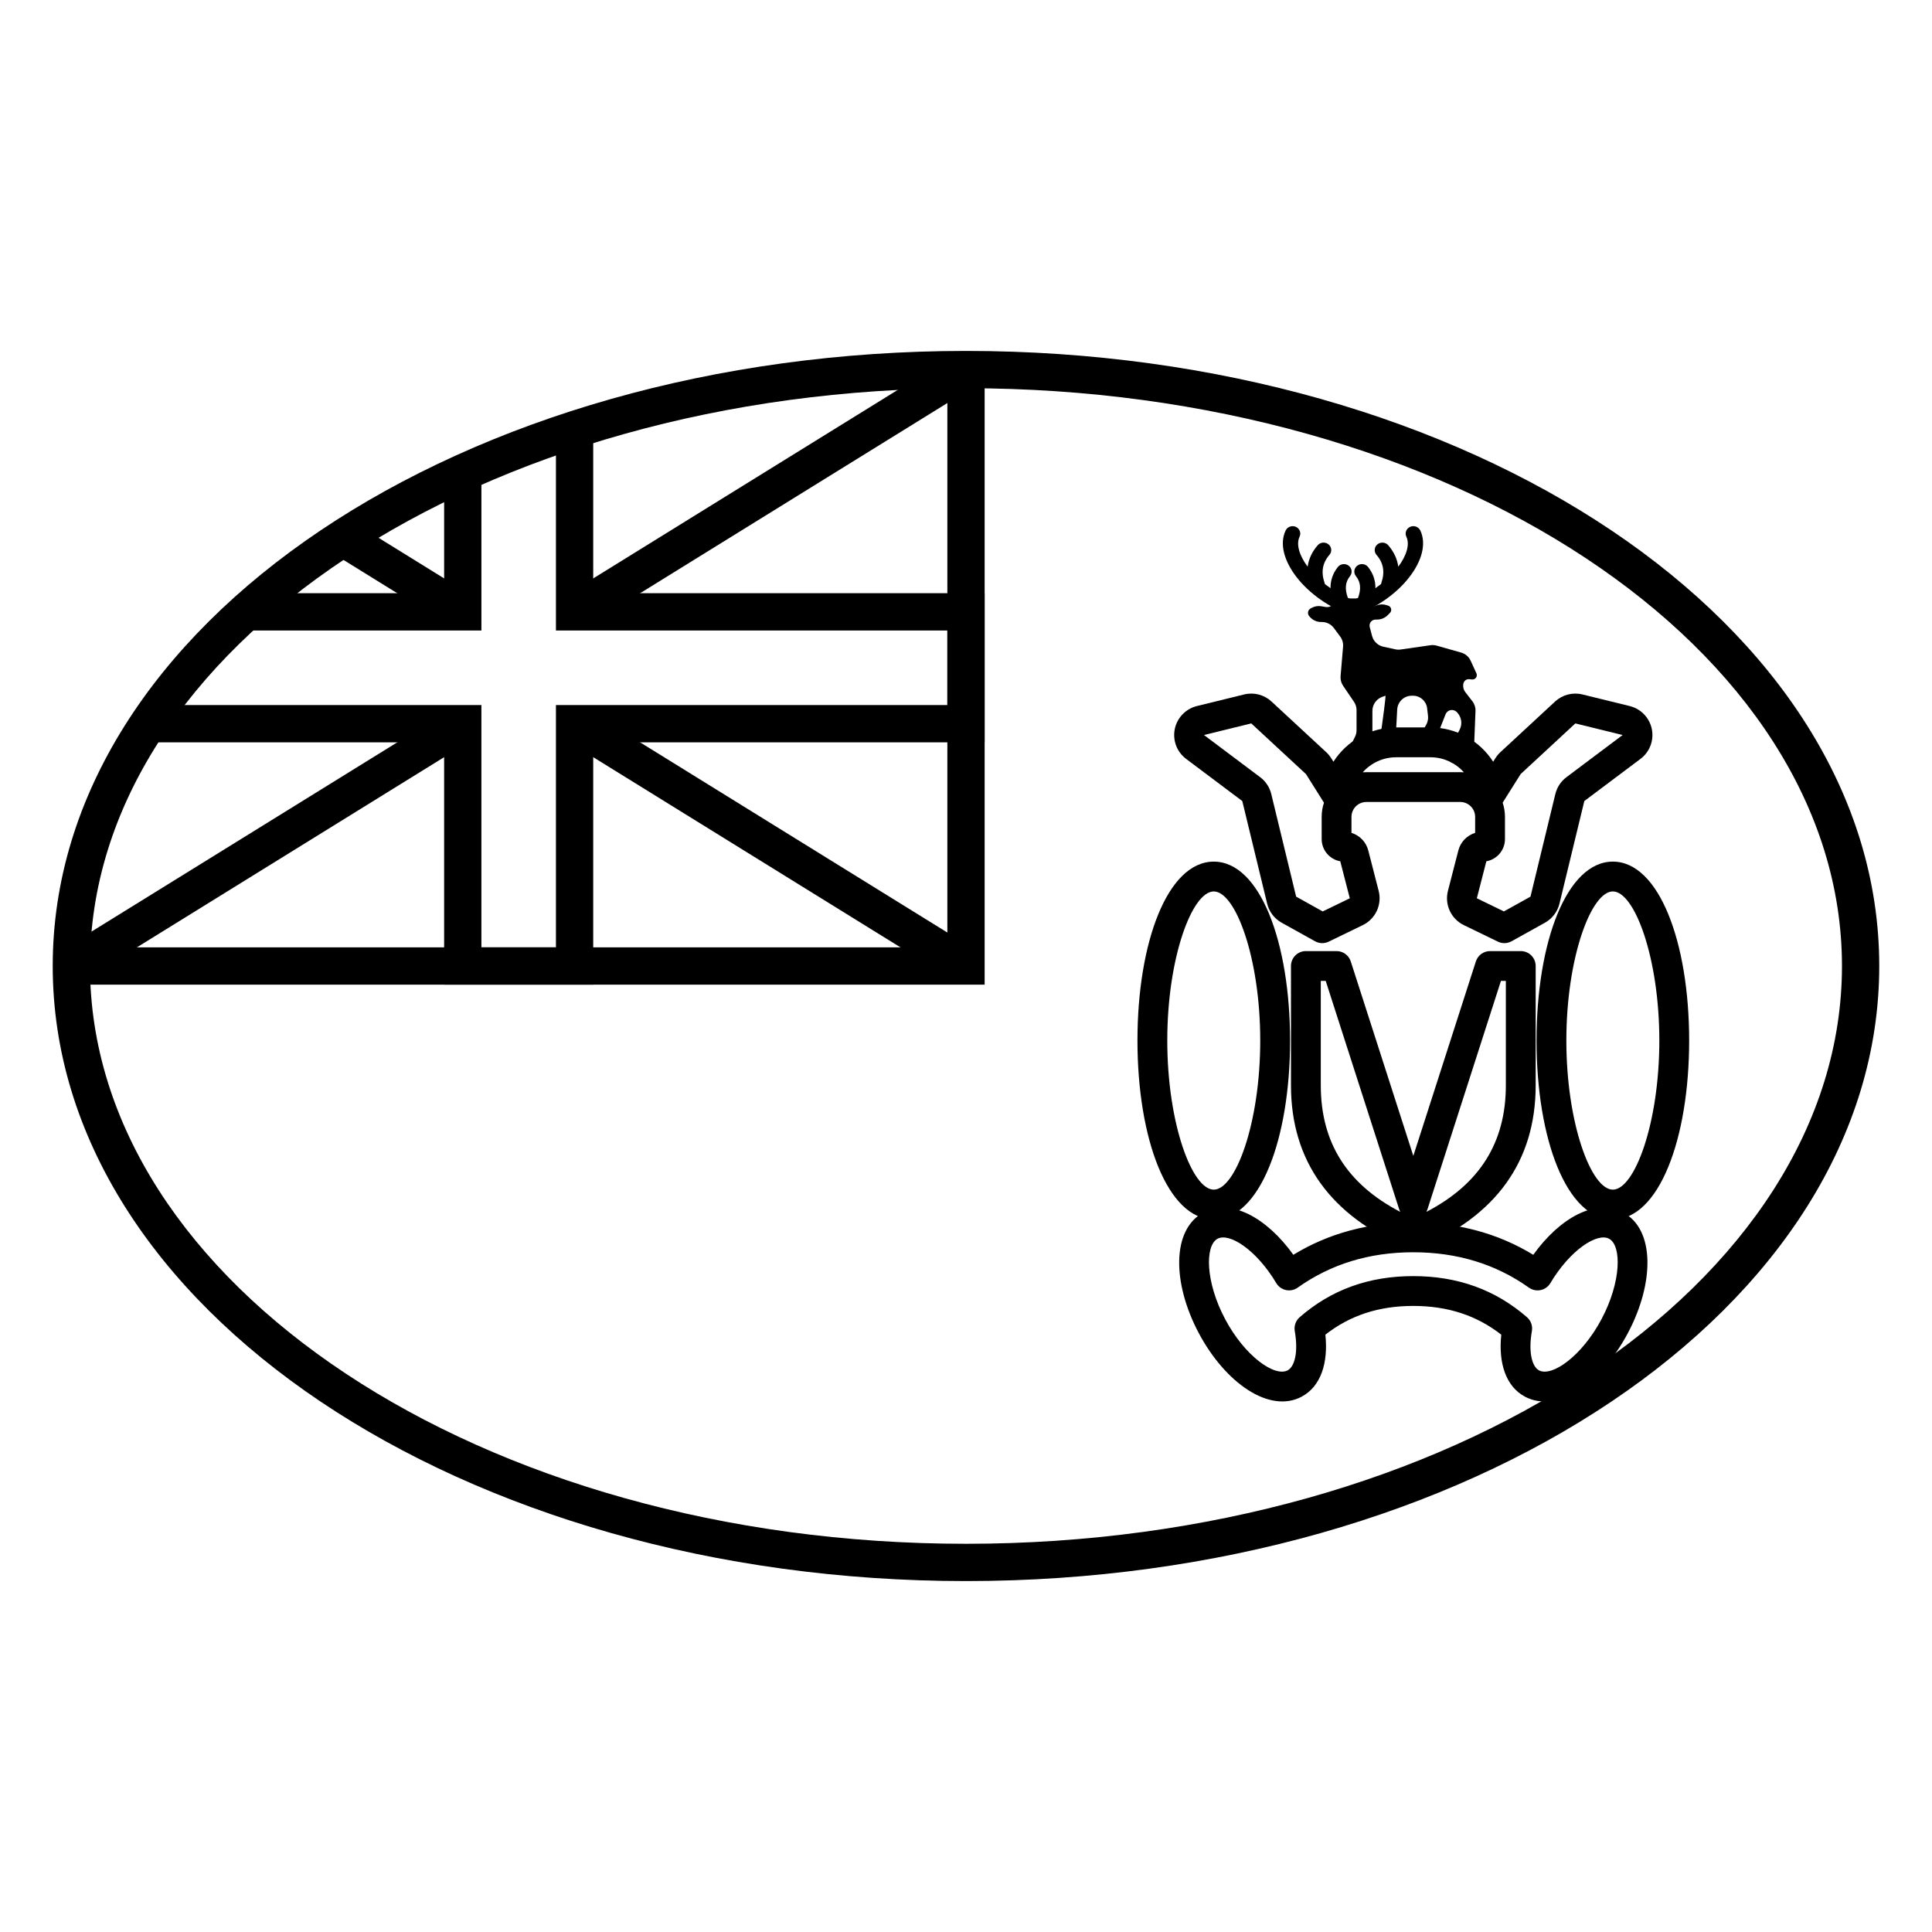
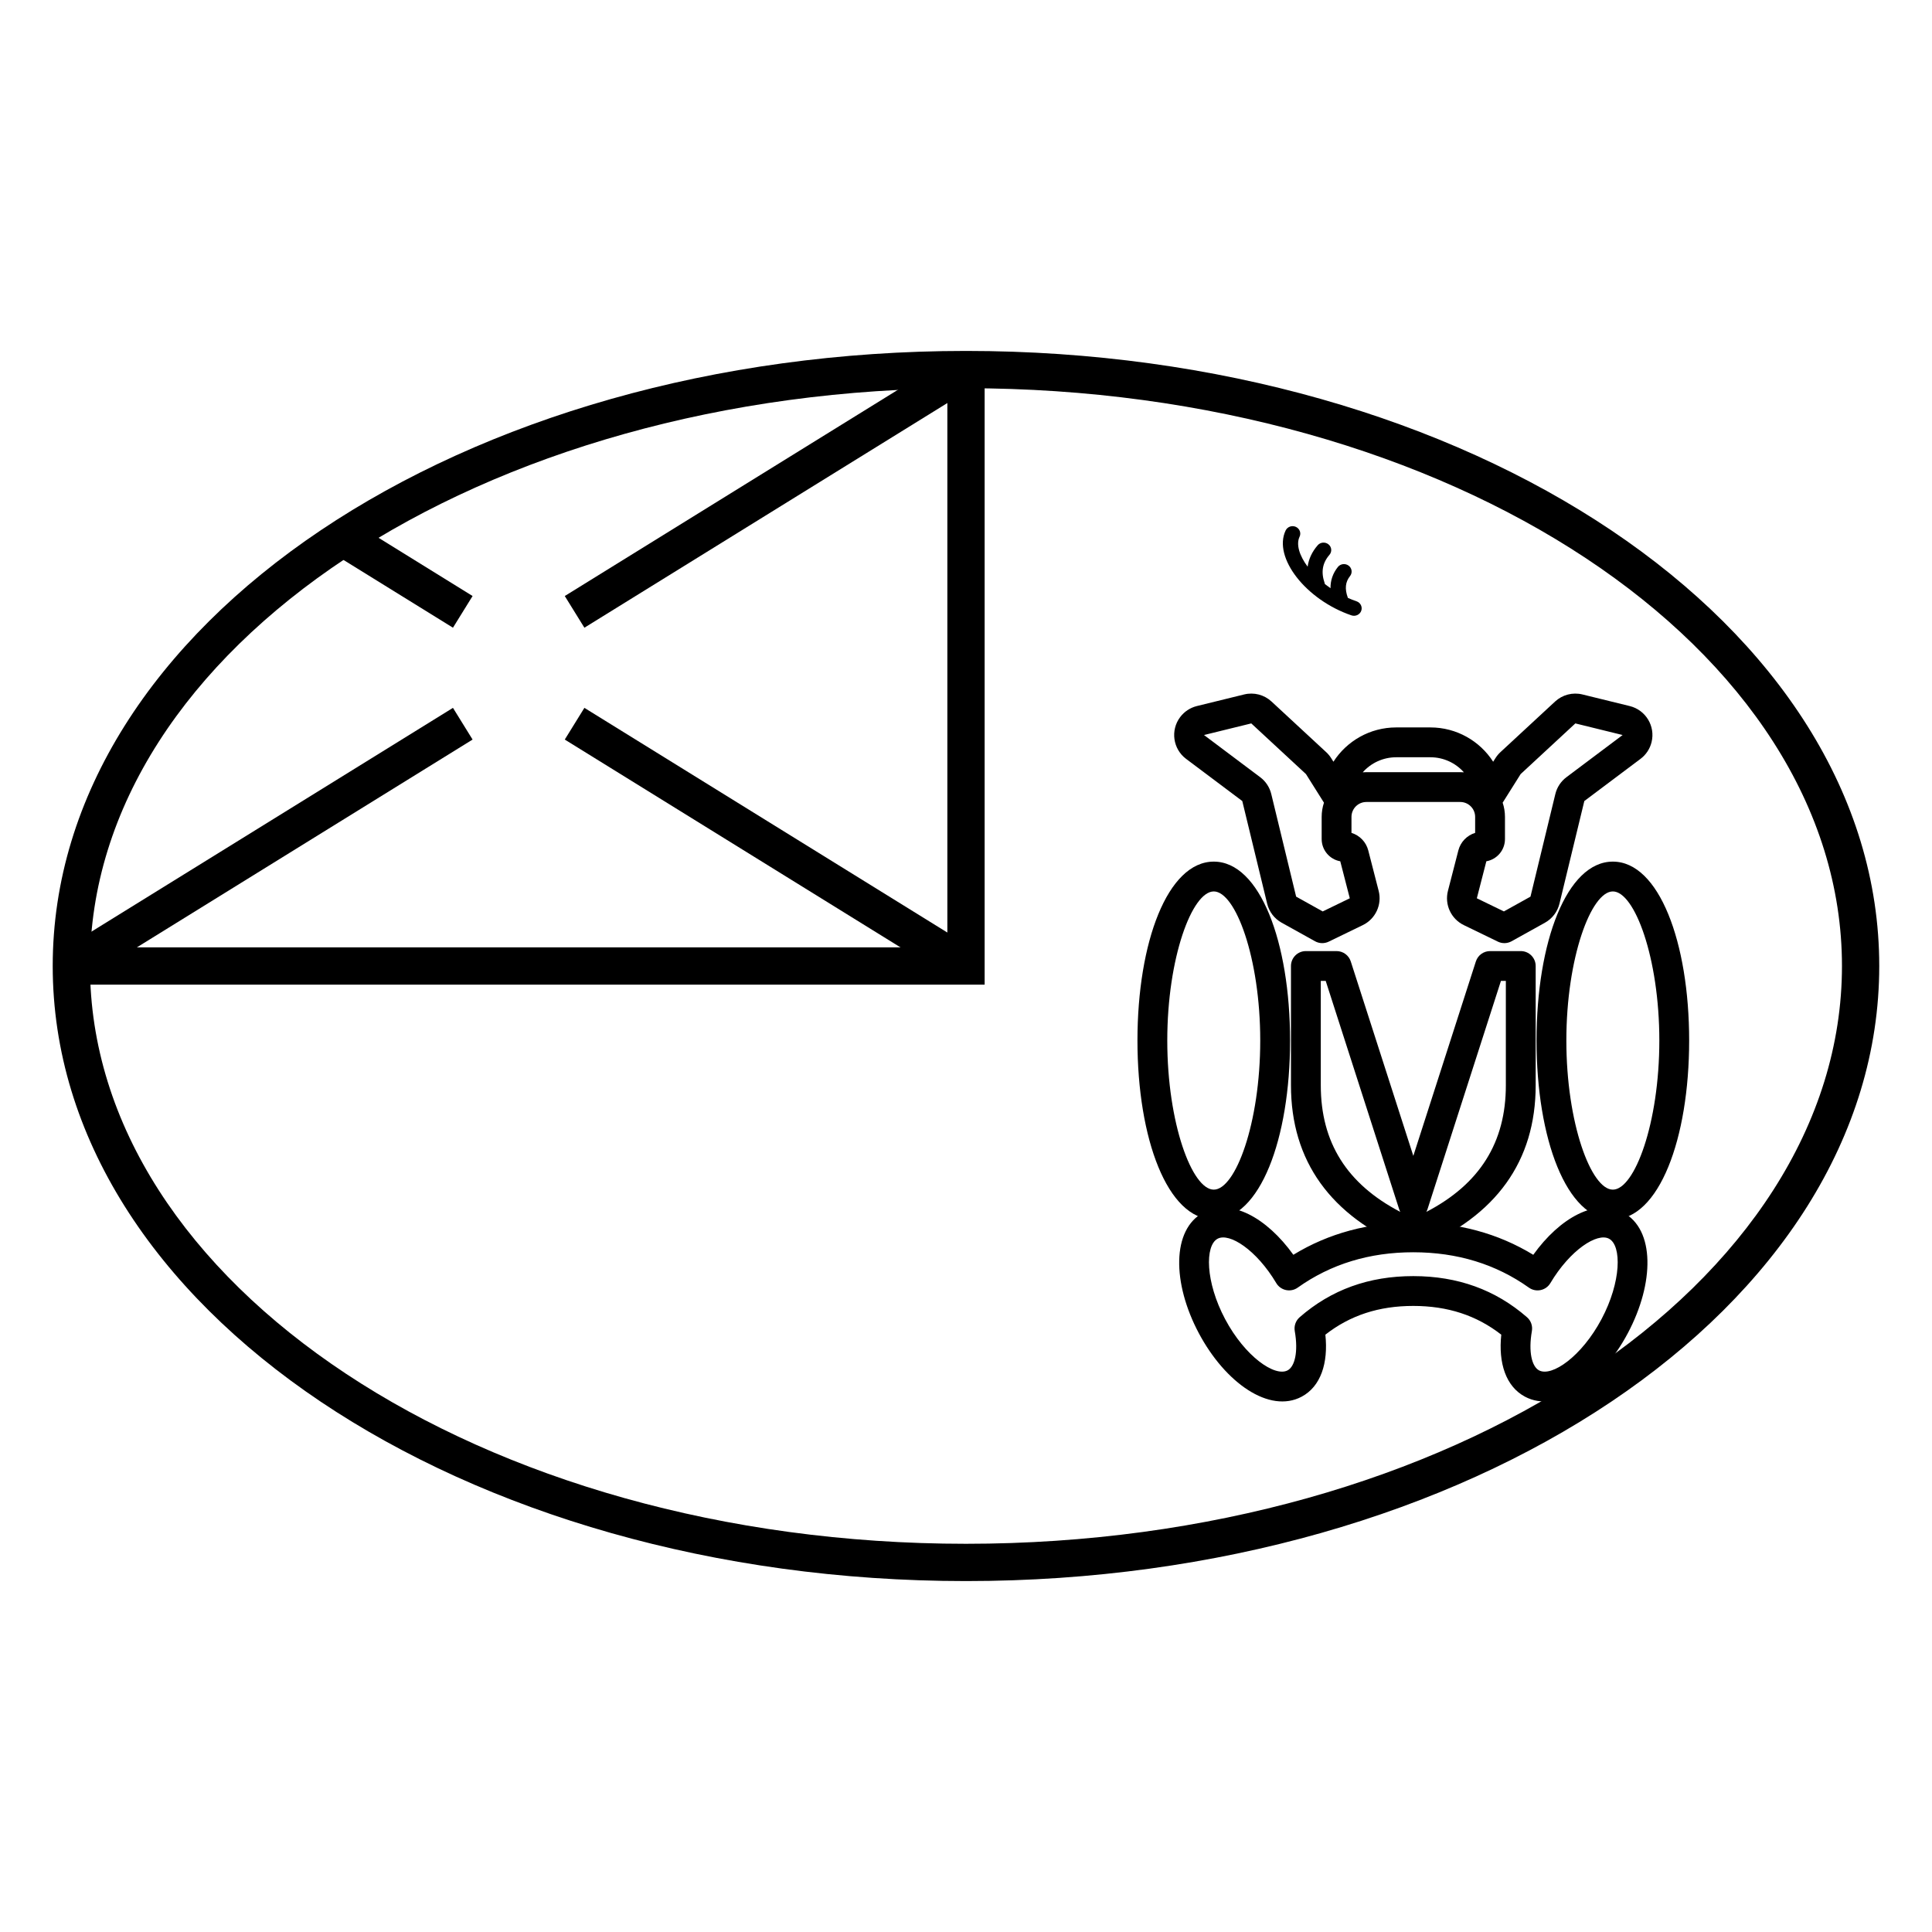
<svg xmlns="http://www.w3.org/2000/svg" fill="#000000" width="800px" height="800px" version="1.1" viewBox="144 144 512 512">
  <g>
    <path d="m395.06 395.06h-232.15v9.879h242.03v-163h-9.879z" />
-     <path d="m395.06 311.09h-103.73v-53.152h9.879v43.273h103.73v39.516h-103.73v64.211h-39.512v-64.211h-79.305v-9.879h89.184v64.211h19.754v-64.211h103.73zm-133.36-42.887h9.879v42.887h-63.109v-9.879h53.23z" />
    <path d="m298.87 310.35 103.73-64.211-5.199-8.398-103.73 64.211z" />
    <path d="m293.67 339.99 103.73 64.211 5.199-8.402-103.73-64.211z" />
    <path d="m269.24 301.95-31.875-19.734-5.199 8.402 31.875 19.73z" />
    <path d="m264.04 331.59-103.73 64.211 5.199 8.402 103.73-64.211z" />
    <path d="m540.3 344.93c0.367-0.586 0.809-1.121 1.316-1.59l14.496-13.426c1.949-1.805 4.676-2.512 7.254-1.875l12.527 3.074c4.238 1.043 6.832 5.324 5.789 9.562-0.434 1.773-1.469 3.34-2.93 4.434l-14.891 11.176-6.586 27.191c-0.52 2.144-1.914 3.977-3.84 5.047l-8.844 4.918c-1.125 0.629-2.488 0.668-3.648 0.102l-9.02-4.379c-3.383-1.645-5.141-5.441-4.203-9.082l2.758-10.707c0.582-2.262 2.301-3.996 4.449-4.652v-4.234c0-2.184-1.77-3.953-3.953-3.953h-24.871c-2.18 0-3.949 1.77-3.949 3.953v4.234c2.148 0.656 3.867 2.391 4.449 4.652l2.754 10.707c0.938 3.641-0.82 7.438-4.199 9.082l-9.023 4.379c-1.16 0.566-2.519 0.527-3.644-0.102l-8.848-4.918c-1.926-1.07-3.316-2.902-3.836-5.047l-6.59-27.191-14.891-11.176c-3.488-2.617-4.195-7.574-1.574-11.062 1.094-1.461 2.66-2.496 4.434-2.934l12.527-3.074c2.582-0.637 5.305 0.07 7.254 1.875l14.496 13.426c0.508 0.469 0.949 1.004 1.32 1.59l0.59 0.938c3.527-5.488 9.691-9.09 16.633-9.09h9.066c6.945 0 13.105 3.602 16.633 9.09zm9.293 36.688 6.59-27.195c0.434-1.781 1.473-3.359 2.938-4.457l14.891-11.176-12.527-3.078-14.496 13.426-4.769 7.582c0.398 1.184 0.613 2.453 0.613 3.769v5.867c0 2.949-2.129 5.398-4.934 5.894l-2.523 9.805 7.176 3.481zm-26.52-36.934h-9.066c-3.512 0-6.691 1.535-8.871 3.988 0.32-0.023 0.645-0.039 0.969-0.039h24.871c0.328 0 0.648 0.016 0.969 0.039-2.18-2.453-5.359-3.988-8.871-3.988zm-32.98 4.453-14.492-13.426-12.527 3.078 14.887 11.176c1.469 1.098 2.504 2.676 2.938 4.457l6.59 27.195 7.047 3.922 7.172-3.484-2.523-9.805c-2.801-0.496-4.93-2.945-4.93-5.894v-5.867c0-1.316 0.215-2.586 0.609-3.769z" />
    <path d="m518.55 467.96c11.777 0.004 22.449 2.879 31.781 8.574 7.047-9.824 16.574-15.078 23.785-11.242 8.508 4.523 8.316 18.77 1.277 32.008-7.035 13.234-18.742 21.359-27.246 16.84-5.086-2.707-7.09-8.91-6.293-16.438-6.551-5.109-14.188-7.613-23.312-7.617-9.129-0.004-16.762 2.5-23.305 7.617 0.797 7.523-1.207 13.73-6.293 16.438-8.508 4.519-20.211-3.606-27.25-16.84-7.039-13.238-7.227-27.484 1.277-32.008 7.215-3.832 16.738 1.414 23.781 11.238 9.336-5.703 20.016-8.578 31.797-8.57zm-36.324 16.074c-5.266-8.836-12.426-13.422-15.543-11.762-3.394 1.805-3.266 11.43 1.992 21.316 5.254 9.887 13.164 15.375 16.559 13.57 1.875-0.996 2.867-4.844 1.891-10.414-0.238-1.363 0.254-2.75 1.293-3.66 8.367-7.301 18.359-10.906 30.125-10.902 11.77 0.008 21.762 3.613 30.129 10.902 1.043 0.906 1.535 2.297 1.293 3.66-0.973 5.57 0.02 9.418 1.891 10.414 3.398 1.805 11.305-3.684 16.562-13.57 5.258-9.887 5.387-19.512 1.988-21.316-3.117-1.66-10.277 2.93-15.543 11.766-1.184 1.984-3.805 2.535-5.688 1.195-8.75-6.223-18.996-9.367-30.629-9.371-11.633-0.004-21.879 3.137-30.633 9.367-1.879 1.34-4.504 0.789-5.688-1.195z" />
-     <path d="m508.5 299.88c0.512-0.352 1.008-0.719 1.488-1.094 0.016-0.09 0.039-0.176 0.07-0.266 1.008-2.926 0.586-5.328-1.273-7.477-0.723-0.832-0.613-2.078 0.246-2.781 0.859-0.703 2.144-0.598 2.867 0.238 1.496 1.727 2.383 3.633 2.664 5.676 2.195-2.953 3.102-5.906 2.137-7.938-0.469-0.992-0.023-2.164 0.996-2.621 1.02-0.457 2.227-0.023 2.699 0.965 3.402 7.172-5.41 18.398-17.445 22.496-1.062 0.359-2.223-0.184-2.594-1.211-0.371-1.031 0.188-2.156 1.246-2.519 0.781-0.266 1.543-0.562 2.285-0.895l0.012-0.035c0.879-2.371 0.668-4.199-0.566-5.738-0.691-0.859-0.531-2.102 0.355-2.773 0.887-0.668 2.164-0.516 2.856 0.344 1.336 1.668 1.98 3.566 1.957 5.629z" />
    <path d="m496.6 299.88c-0.512-0.352-1.012-0.719-1.488-1.094-0.016-0.09-0.039-0.176-0.07-0.266-1.008-2.926-0.586-5.328 1.273-7.477 0.723-0.832 0.613-2.078-0.246-2.781-0.859-0.703-2.144-0.598-2.867 0.238-1.496 1.727-2.383 3.633-2.664 5.676-2.195-2.953-3.102-5.906-2.137-7.938 0.469-0.992 0.023-2.164-0.996-2.621-1.02-0.457-2.227-0.023-2.699 0.965-3.402 7.172 5.41 18.398 17.445 22.496 1.062 0.359 2.223-0.184 2.594-1.211 0.371-1.031-0.188-2.156-1.25-2.519-0.777-0.266-1.539-0.562-2.281-0.895l-0.016-0.035c-0.875-2.371-0.664-4.199 0.57-5.738 0.688-0.859 0.531-2.102-0.355-2.773-0.887-0.668-2.164-0.516-2.856 0.344-1.336 1.668-1.984 3.566-1.957 5.629z" />
-     <path d="m508.27 304.64 0.535-0.203c0.859-0.336 1.812-0.355 2.688-0.059l0.402 0.133c0.605 0.207 0.934 0.863 0.727 1.469-0.055 0.168-0.148 0.32-0.273 0.445l-0.586 0.594c-0.746 0.754-1.758 1.176-2.812 1.176h-0.418c-0.879 0-1.59 0.711-1.59 1.59 0 0.141 0.016 0.277 0.051 0.41l0.621 2.344c0.379 1.434 1.531 2.535 2.981 2.848l3.18 0.691c0.461 0.102 0.934 0.117 1.402 0.051l7.91-1.137c0.551-0.078 1.105-0.039 1.641 0.109l6.492 1.84c1.113 0.316 2.035 1.105 2.516 2.156l1.527 3.336c0.266 0.582 0.012 1.273-0.574 1.539-0.188 0.086-0.395 0.121-0.598 0.098l-0.719-0.07c-0.738-0.078-1.41 0.418-1.559 1.145-0.168 0.809 0.027 1.652 0.535 2.309l1.848 2.387c0.57 0.734 0.863 1.645 0.824 2.574l-0.344 8.684c-0.016 0.402-0.094 0.797-0.227 1.176l-0.637 1.77c-0.5 1.398-1.836 2.324-3.324 2.289l-0.898-0.016c-1.16-0.027-2.082-0.988-2.059-2.152 0.008-0.32 0.09-0.637 0.238-0.926l3.047-5.863c0.758-1.457 0.531-3.231-0.562-4.453l-0.141-0.16c-0.664-0.742-1.809-0.809-2.555-0.141-0.211 0.188-0.375 0.422-0.477 0.688l-2.887 7.359c-0.523 1.336-1.727 2.285-3.148 2.477l-0.52 0.07c-0.777 0.105-1.488-0.438-1.594-1.215-0.039-0.305 0.02-0.613 0.172-0.883l2.844-5.035c0.418-0.73 0.586-1.578 0.484-2.414l-0.238-2.004c-0.227-1.875-1.82-3.289-3.711-3.289h-0.352c-2.055 0-3.75 1.609-3.859 3.66l-0.492 9.156c-0.078 1.434-1.066 2.66-2.453 3.039-0.84 0.23-1.707-0.266-1.938-1.105-0.059-0.211-0.07-0.426-0.039-0.641 1.359-9.441 1.957-14.145 1.793-14.109-0.039 0.008-0.324 0.109-0.852 0.305-1.555 0.57-2.59 2.051-2.59 3.707v10.328c0 1.254-0.875 2.34-2.102 2.602l-0.113 0.023c-1.172 0.25-2.367-0.324-2.906-1.395l-0.027-0.047c-0.562-1.113-0.562-2.426-0.008-3.543l0.535-1.074c0.273-0.547 0.418-1.152 0.418-1.766v-5.324c0-0.789-0.238-1.566-0.688-2.219l-2.871-4.227c-0.512-0.75-0.746-1.652-0.672-2.555l0.656-7.816c0.082-0.957-0.191-1.91-0.762-2.684l-1.672-2.254c-0.746-1.004-1.922-1.598-3.176-1.598h-0.219c-1.156 0-2.254-0.508-3.004-1.387l-0.133-0.156c-0.484-0.566-0.418-1.414 0.148-1.898 0.074-0.066 0.16-0.121 0.246-0.168l0.309-0.164c0.77-0.406 1.648-0.547 2.504-0.398l1.152 0.195c0.871 0.145 1.746-0.254 2.203-1.008 0.473-0.777 1.316-1.25 2.227-1.25h5.426c0.754 0 1.414 0.516 1.59 1.25 0.148 0.605 0.758 0.977 1.363 0.832 0.047-0.012 0.094-0.027 0.141-0.047z" />
    <path d="m571.42 467.17c12.227 0 20.223-21.355 20.223-47.418 0-26.059-7.996-47.414-20.223-47.414s-20.223 21.355-20.223 47.414c0 26.062 7.996 47.418 20.223 47.418zm0-7.902c-5.746 0-12.32-17.562-12.32-39.516 0-21.949 6.574-39.512 12.32-39.512s12.32 17.562 12.32 39.512c0 21.953-6.574 39.516-12.32 39.516z" />
    <path d="m465.66 467.17c12.227 0 20.219-21.355 20.219-47.418 0-26.059-7.992-47.414-20.219-47.414-12.23 0-20.223 21.355-20.223 47.414 0 26.062 7.992 47.418 20.223 47.418zm0-7.902c-5.746 0-12.32-17.562-12.32-39.516 0-21.949 6.574-39.512 12.32-39.512 5.742 0 12.316 17.562 12.316 39.512 0 21.953-6.574 39.516-12.316 39.516z" />
    <path d="m535.12 398.79c0.527-1.633 2.047-2.742 3.762-2.742h8.137c2.184 0 3.953 1.77 3.953 3.953v31.609c0 20.098-10.5 34.668-30.906 43.164-0.977 0.402-2.07 0.402-3.043-0.004-20.402-8.512-30.902-23.082-30.902-43.16v-31.609c0-2.184 1.77-3.953 3.949-3.953h8.137c1.715 0 3.238 1.109 3.762 2.742l16.578 51.531zm-41.098 5.16v27.66c0 15.102 6.879 26.152 21.07 33.551-0.121-0.227-0.227-0.469-0.309-0.727l-19.457-60.484zm23.852 63.168c0.223-0.098 0.449-0.195 0.672-0.293 0.223 0.098 0.445 0.195 0.672 0.293-0.445 0.074-0.902 0.074-1.344 0zm25.191-35.508v-27.66h-1.301l-19.457 60.484c-0.086 0.262-0.191 0.504-0.312 0.73 14.191-7.387 21.07-18.438 21.07-33.555z" />
    <path d="m400 563c133.34 0 242.02-72.453 242.02-163s-108.68-163-242.02-163c-133.35 0-242.03 72.457-242.03 163s108.68 163 242.03 163zm0-9.879c-128.54 0-232.15-69.074-232.15-153.12s103.61-153.12 232.15-153.12c128.53 0 232.14 69.078 232.14 153.12s-103.61 153.12-232.14 153.12z" />
  </g>
</svg>